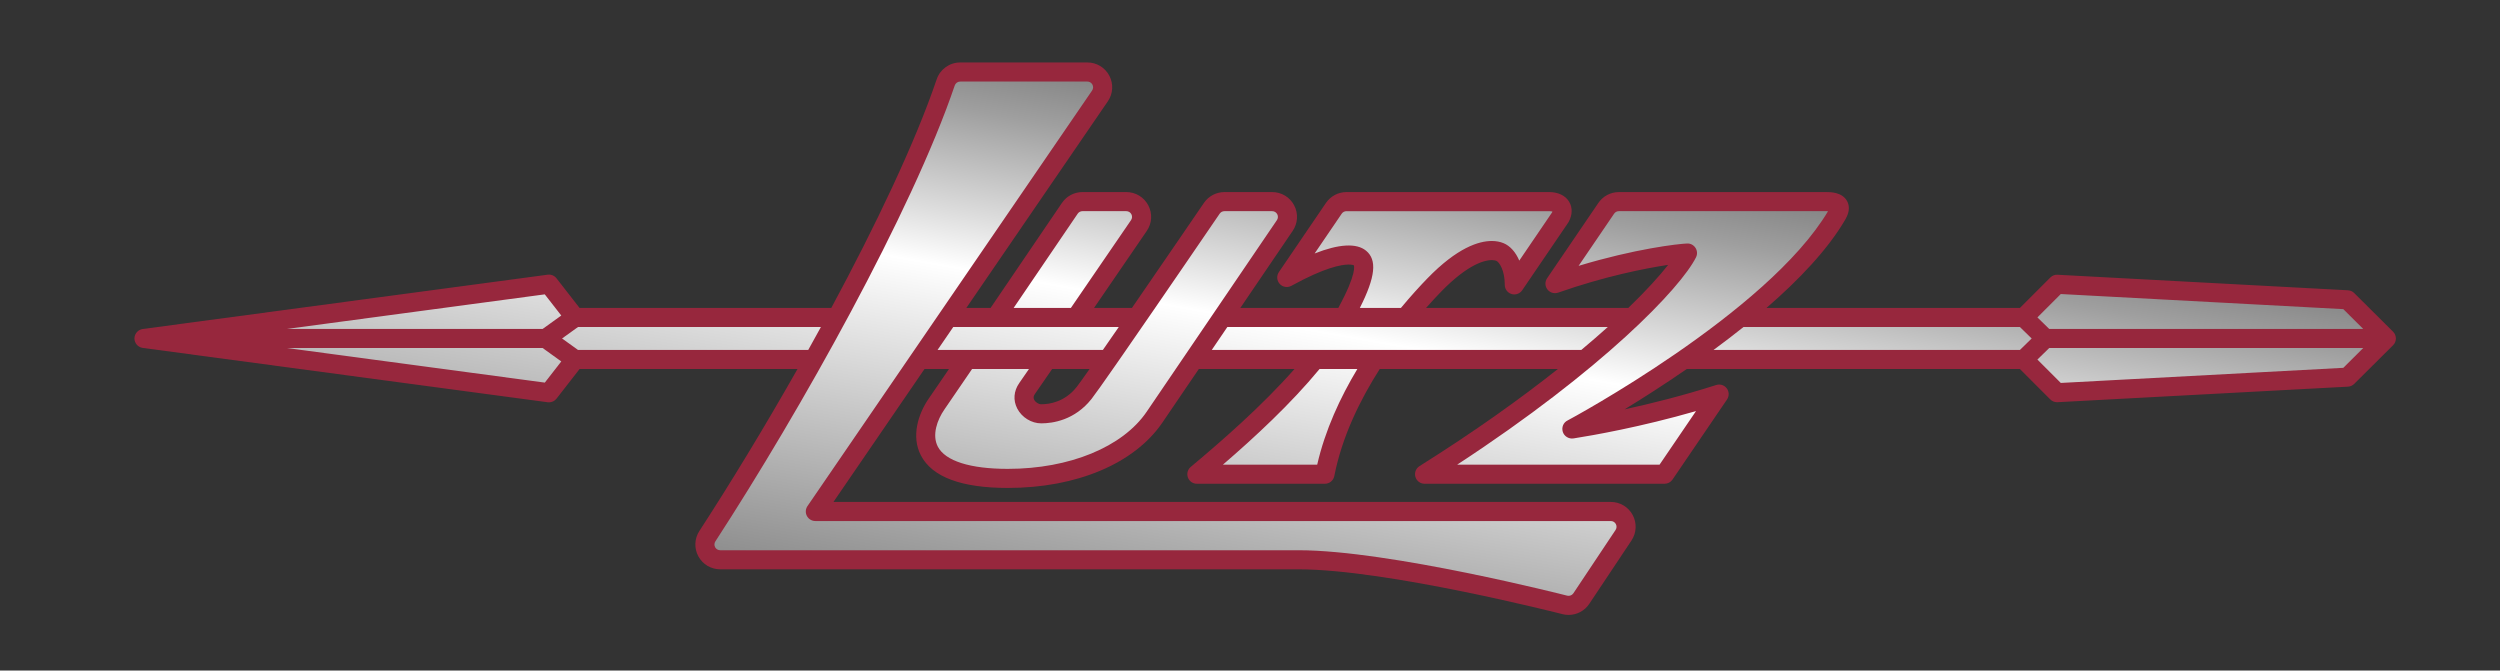
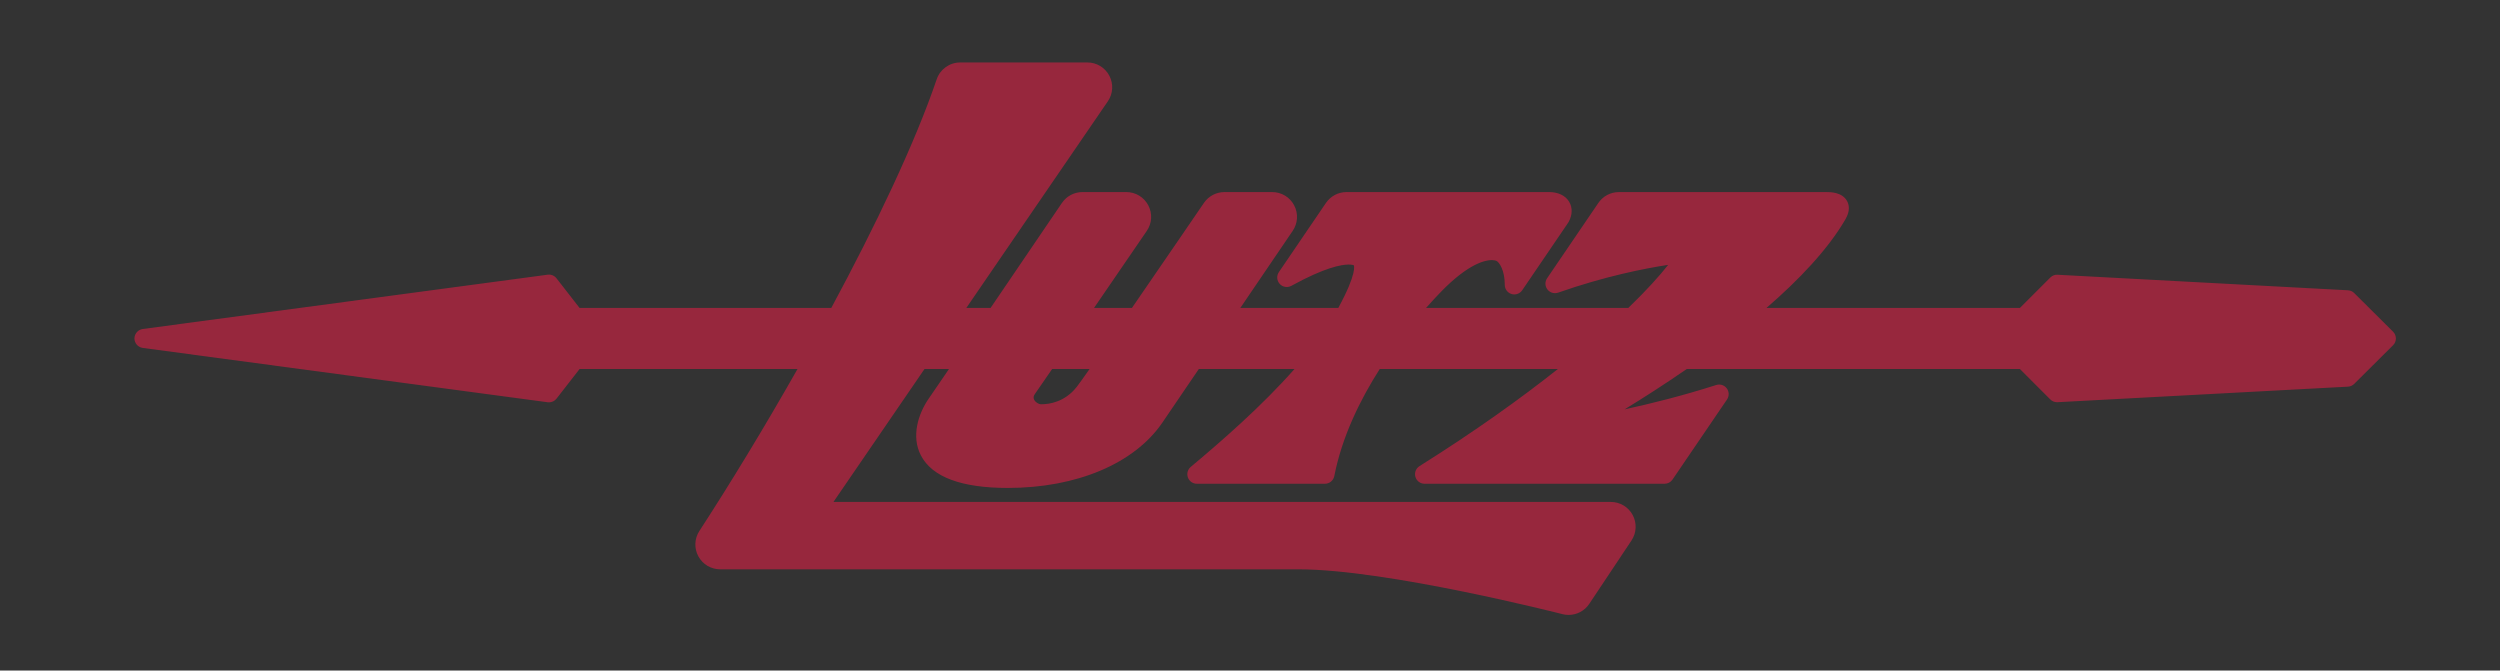
<svg xmlns="http://www.w3.org/2000/svg" version="1.1" width="654.955" height="175.675" viewBox="0 0 654.955 175.675" id="svg2" xml:space="preserve">
  <rect x="0" y="0" width="654.955" height="175.675" fill="#333333" stroke="none" />
  <defs id="defs24" />
  <path d="m 627.631,88.181 c -0.024,-0.12 -0.065,-0.234 -0.106,-0.348 -0.014,-0.039 -0.021,-0.081 -0.037,-0.12 -0.055,-0.131 -0.124,-0.253 -0.199,-0.372 -0.012,-0.019 -0.02,-0.039 -0.031,-0.058 -0.092,-0.137 -0.196,-0.263 -0.312,-0.379 l -0.001,-10e-4 -10.188,-10.13 c -0.436,-0.434 -1.016,-0.691 -1.629,-0.724 0,0 -69.253,-3.709 -76.088,-4.07 -0.704,-0.051 -1.398,0.228 -1.899,0.729 l -7.968,7.968 h -66.39 c 8.537,-7.39 16.119,-15.359 20.693,-23.234 1.315,-2.263 0.936,-3.878 0.386,-4.834 -1.315,-2.286 -4.35,-2.286 -5.347,-2.286 h -54.4 c -2.153,0 -4.162,1.062 -5.373,2.842 l -13.431,19.736 c -0.607,0.893 -0.573,2.074 0.084,2.93 0.66,0.857 1.795,1.191 2.811,0.836 12.14,-4.262 22.748,-6.363 28.822,-7.276 -2.267,2.903 -5.729,6.732 -10.446,11.287 h -52.988 c 1.479,-1.671 2.805,-3.086 3.894,-4.21 7.285,-7.52 11.746,-8.332 13.325,-8.332 0.588,0 0.964,0.104 1.176,0.19 0.786,0.321 2.248,2.5 2.233,6.302 -0.004,1.1 0.71,2.072 1.76,2.397 1.046,0.325 2.188,-0.072 2.808,-0.981 l 12.052,-17.715 c 0.047,-0.069 0.091,-0.142 0.131,-0.216 0.981,-1.812 1.026,-3.723 0.121,-5.242 -0.964,-1.619 -2.868,-2.548 -5.225,-2.548 h -53.121 c -2.15,0 -4.159,1.062 -5.373,2.842 l -12.333,18.123 c -0.651,0.957 -0.561,2.235 0.219,3.091 0.779,0.854 2.042,1.063 3.057,0.505 8.785,-4.851 13.174,-5.574 15.008,-5.574 0.881,0 1.3,0.168 1.341,0.183 0.044,0.079 0.951,1.96 -4.059,11.186 h -25.665 c 7.303,-10.748 13.724,-20.199 13.724,-20.199 1.358,-1.996 1.5,-4.562 0.371,-6.696 -1.13,-2.134 -3.331,-3.459 -5.745,-3.459 h -12.518 c -2.143,0 -4.146,1.055 -5.363,2.827 -0.171,0.251 -9.914,14.524 -18.868,27.527 h -9.929 c 6.77,-9.878 13.283,-19.392 13.821,-20.178 1.369,-1.996 1.519,-4.565 0.391,-6.706 -1.128,-2.141 -3.332,-3.471 -5.751,-3.471 h -11.493 c -2.156,0 -4.166,1.064 -5.376,2.847 l -0.503,0.74 c -4.294,6.323 -11.449,16.854 -18.193,26.768 h -6.352 l 37.079,-54.137 c 1.367,-1.995 1.516,-4.564 0.388,-6.703 -1.127,-2.141 -3.331,-3.47 -5.75,-3.47 h -33.326 c -2.786,0 -5.259,1.772 -6.155,4.41 -5.657,16.667 -15.949,38.239 -27.612,59.899 h -65.945 l -6.051,-7.766 c -0.546,-0.701 -1.423,-1.062 -2.305,-0.94 l -106.098,14.227 c -0.03,0.004 -0.057,0.015 -0.086,0.02 0,0 -0.001,0 -0.002,0 -0.072,0.013 -0.142,0.03 -0.212,0.049 -10e-4,0 -0.003,10e-4 -0.004,10e-4 -0.083,0.022 -0.163,0.046 -0.242,0.075 0,0 -0.001,0 -0.001,0.001 -0.066,0.024 -0.129,0.053 -0.192,0.083 -10e-4,0 -0.002,0 -0.003,10e-4 -0.035,0.017 -0.067,0.037 -0.101,0.055 -0.102,0.055 -0.2,0.112 -0.293,0.18 -10e-4,0.001 -10e-4,0.001 -0.002,0.002 -0.04,0.029 -0.076,0.062 -0.113,0.094 -0.367,0.304 -0.641,0.706 -0.788,1.17 -0.01,0.035 -0.022,0.067 -0.032,0.103 l 0,0 c -0.015,0.055 -0.035,0.107 -0.046,0.163 0,0 0,10e-4 0,10e-4 -0.03,0.156 -0.048,0.317 -0.048,0.481 0,0.164 0.018,0.325 0.048,0.481 0,0 0,0.001 0,0.001 0.011,0.056 0.031,0.107 0.046,0.162 0,0.001 0,0.001 0,0.001 0.019,0.069 0.041,0.137 0.063,0.204 0.051,0.142 0.115,0.275 0.19,0.403 0.017,0.029 0.03,0.061 0.049,0.09 0,0 0,0 0,0 0.072,0.113 0.156,0.217 0.245,0.315 0.013,0.016 0.025,0.033 0.039,0.048 0,0 0,0 0,0 0.183,0.195 0.398,0.355 0.636,0.483 0.035,0.02 0.069,0.04 0.105,0.058 10e-4,0 10e-4,0.001 0.002,0.001 0.064,0.031 0.129,0.06 0.196,0.085 h 0 c 0.015,0.006 0.03,0.009 0.045,0.014 0.134,0.048 0.271,0.087 0.415,0.111 0,0 0,0 10e-4,0 0.029,0.005 0.056,0.016 0.086,0.02 L 143.491,105.383 c 0.111,0.016 0.222,0.022 0.333,0.022 0.765,0 1.495,-0.352 1.973,-0.965 l 6.042,-7.764 h 57.095 c -8.675,15.291 -17.64,30.022 -25.712,42.432 -1.3,2 -1.401,4.545 -0.264,6.644 1.139,2.098 3.328,3.4 5.713,3.4 h 151.539 c 23.15,0 68.665,11.625 69.123,11.743 0.528,0.136 1.072,0.204 1.616,0.204 2.179,0 4.2,-1.082 5.408,-2.895 l 11.058,-16.596 c 1.332,-1.998 1.456,-4.556 0.323,-6.672 -1.133,-2.118 -3.328,-3.434 -5.731,-3.434 h -203.659 l 23.853,-34.826 h 6.414 c -2.423,3.551 -4.32,6.324 -5.327,7.781 -2.7,3.906 -4.647,9.87 -2.013,14.893 2.953,5.63 10.609,8.484 22.755,8.484 18.045,0 33.181,-6.398 40.489,-17.117 1.164,-1.707 4.925,-7.238 9.548,-14.041 h 25.064 c -8.463,9.605 -18.938,18.76 -27.177,25.644 -0.807,0.675 -1.106,1.782 -0.747,2.771 0.359,0.989 1.298,1.647 2.35,1.647 h 33.551 c 1.195,0 2.224,-0.847 2.453,-2.021 2.012,-10.286 6.735,-19.942 11.905,-28.042 h 46.673 c -9.704,7.695 -21.725,16.318 -36.258,25.445 -0.944,0.593 -1.382,1.738 -1.073,2.809 0.309,1.071 1.288,1.809 2.402,1.809 h 62.888 c 0.827,0 1.602,-0.409 2.066,-1.094 l 14.284,-20.989 c 0.601,-0.882 0.575,-2.047 -0.063,-2.901 -0.638,-0.856 -1.751,-1.211 -2.764,-0.887 -8.815,2.817 -17.174,4.899 -24.003,6.381 4.702,-2.873 10.343,-6.47 16.282,-10.572 h 87.271 l 7.968,7.969 c 0.47,0.47 1.106,0.732 1.768,0.732 0.044,0 0.088,-0.001 0.132,-0.004 6.789,-0.359 76.088,-4.07 76.088,-4.07 0.613,-0.032 1.193,-0.29 1.629,-0.724 l 10.188,-10.131 10e-4,-0.001 c 0.116,-0.116 0.221,-0.243 0.312,-0.379 0.01,-0.015 0.016,-0.031 0.024,-0.046 0.079,-0.122 0.15,-0.249 0.206,-0.385 0.014,-0.032 0.02,-0.067 0.031,-0.1 0.044,-0.12 0.087,-0.24 0.112,-0.367 0.032,-0.162 0.05,-0.328 0.05,-0.495 10e-4,-0.167 -0.017,-0.333 -0.049,-0.494 z m -345.575,13.209 c -3.1,3.934 -7.145,4.521 -9.279,4.521 -0.687,0 -1.491,-0.513 -1.831,-1.167 -0.262,-0.504 -0.208,-0.975 0.178,-1.523 0.549,-0.781 2.225,-3.213 4.514,-6.544 h 9.811 c -1.666,2.369 -2.878,4.06 -3.393,4.713 z" id="path7" style="fill:#97273d" />
  <linearGradient x1="292.461" y1="377.907" x2="316.407" y2="242.107" id="SVGID_1_" gradientUnits="userSpaceOnUse" gradientTransform="translate(40.415,-208.305)">
    <stop id="stop10" style="stop-color:#8f8f8f;stop-opacity:1" offset="0" />
    <stop id="stop12" style="stop-color:#ffffff;stop-opacity:1" offset="0.607" />
    <stop id="stop14" style="stop-color:#dddddd;stop-opacity:1" offset="0.709" />
    <stop id="stop16" style="stop-color:#9f9f9f;stop-opacity:1" offset="0.906" />
    <stop id="stop18" style="stop-color:#878787;stop-opacity:1" offset="1" />
  </linearGradient>
-   <path d="m 533.764,94.197 3.097,-3.021 h 82.261 l -5.214,5.186 c -7.981,0.428 -63.691,3.41 -74.02,3.96 l -6.124,-6.125 z m 6.124,-17.166 -6.123,6.123 3.096,3.021 h 82.261 l -5.214,-5.185 c -7.984,-0.426 -63.67,-3.408 -74.02,-3.959 z m -392.637,11.645 4.17,-3 h 63.642 c -1.09,1.989 -2.199,3.995 -3.319,6 h -60.323 l -4.17,-3 z m 173.123,33.062 h 24.709 c 2.081,-9.095 6.055,-17.636 10.515,-25.062 h -9.902 c -7.5,9.108 -17.007,17.903 -25.322,25.062 z m 46.64,-41.062 c 2.68,-3.228 5.089,-5.838 6.881,-7.688 7.89,-8.144 13.555,-9.854 16.917,-9.854 1.125,0 2.158,0.189 3.07,0.562 1.763,0.722 3.204,2.372 4.143,4.578 l 8.598,-12.637 c 0.038,-0.08 0.065,-0.147 0.084,-0.203 -0.147,-0.052 -0.412,-0.113 -0.839,-0.113 h -53.121 c -0.496,0 -0.96,0.246 -1.241,0.657 l -7.099,10.432 c 6.379,-2.517 10.982,-2.773 13.468,-0.741 2.932,2.397 2.492,6.872 -1.622,15.007 h 10.761 z m -74.487,14.599 c -0.074,0.106 -0.156,0.225 -0.229,0.33 0,0.001 -0.001,0.001 -0.002,0.002 -3.13,4.495 -5.501,7.849 -6.313,8.879 -4.407,5.59 -10.166,6.425 -13.206,6.425 -2.549,0 -5.067,-1.552 -6.268,-3.861 -1.131,-2.176 -0.94,-4.619 0.523,-6.703 0.368,-0.523 1.274,-1.836 2.537,-3.67 h -14.903 c -3.347,4.909 -6.001,8.794 -7.265,10.623 -1.869,2.705 -3.297,6.681 -1.698,9.729 1.964,3.744 8.473,5.807 18.327,5.807 16.146,0 30.078,-5.723 36.358,-14.934 3.731,-5.474 34.142,-50.234 34.142,-50.234 0.314,-0.462 0.347,-1.055 0.086,-1.547 -0.26,-0.492 -0.769,-0.798 -1.326,-0.798 h -12.515 c -0.495,0 -0.958,0.243 -1.237,0.651 -0.87,1.274 -15.641,22.915 -25.384,36.96 -0.076,0.109 -0.151,0.218 -0.227,0.327 -0.48,0.69 -0.948,1.364 -1.4,2.014 z m -11.975,-14.599 c 7.623,-11.119 15.613,-22.79 15.759,-23.004 0.317,-0.463 0.352,-1.056 0.092,-1.55 -0.26,-0.494 -0.769,-0.801 -1.327,-0.801 h -11.493 c -0.498,0 -0.961,0.245 -1.241,0.657 l -0.502,0.739 c -3.89,5.728 -10.128,14.909 -16.283,23.958 h 14.995 z m 163.775,-13.266 c 0.394,-0.789 0.344,-1.727 -0.132,-2.468 -0.476,-0.742 -1.318,-1.192 -2.188,-1.149 -2.324,0.078 -13.703,1.389 -28.44,5.859 l 9.308,-13.676 c 0.278,-0.41 0.742,-0.655 1.239,-0.655 h 54.4 c 0.148,0 0.282,0.003 0.403,0.009 -15.819,26.615 -67.725,54.576 -68.227,54.817 -1.118,0.537 -1.633,1.806 -1.265,2.99 0.368,1.184 1.594,1.913 2.815,1.721 5.128,-0.804 17.559,-2.981 32.089,-7.162 l -9.556,14.042 h -53.027 c 38.167,-24.935 58.566,-46.298 62.581,-54.328 z m -159.452,-46.044 c 0.559,0 1.067,0.307 1.327,0.801 0.26,0.493 0.226,1.086 -0.09,1.547 l -74.569,108.875 c -0.524,0.766 -0.582,1.759 -0.149,2.579 0.433,0.82 1.284,1.334 2.211,1.334 h 208.401 c 0.555,0 1.061,0.303 1.322,0.792 0.261,0.489 0.233,1.079 -0.074,1.54 l -11.059,16.597 c -0.349,0.522 -1.008,0.777 -1.621,0.621 -0.463,-0.119 -46.591,-11.9 -70.366,-11.9 h -151.538 c -0.551,0 -1.056,-0.301 -1.318,-0.784 -0.263,-0.484 -0.239,-1.072 0.061,-1.534 22.331,-34.329 51.481,-86.352 62.716,-119.449 0.207,-0.608 0.777,-1.018 1.42,-1.018 h 33.326 z m -142.143,78.87 4.316,-5.546 -4.883,-3.514 H 75.17 l 67.562,9.06 z m 4.314,-17.573 -4.323,-5.547 -67.556,9.06 h 66.997 l 4.882,-3.513 z m 102.689,3.013 -4.109,6 h 43.314 c 1.29,-1.856 2.692,-3.881 4.156,-6 h -43.361 z m 71.807,0 -4.078,6 h 96.816 c 2.494,-2.087 4.808,-4.093 6.929,-6 h -99.667 z m 207.647,6 3.074,-3 -3.074,-3 h -72.428 c -2.59,2.069 -5.22,4.073 -7.842,6 h 80.27 z" id="path20" style="fill:url(#SVGID_1_)" />
</svg>